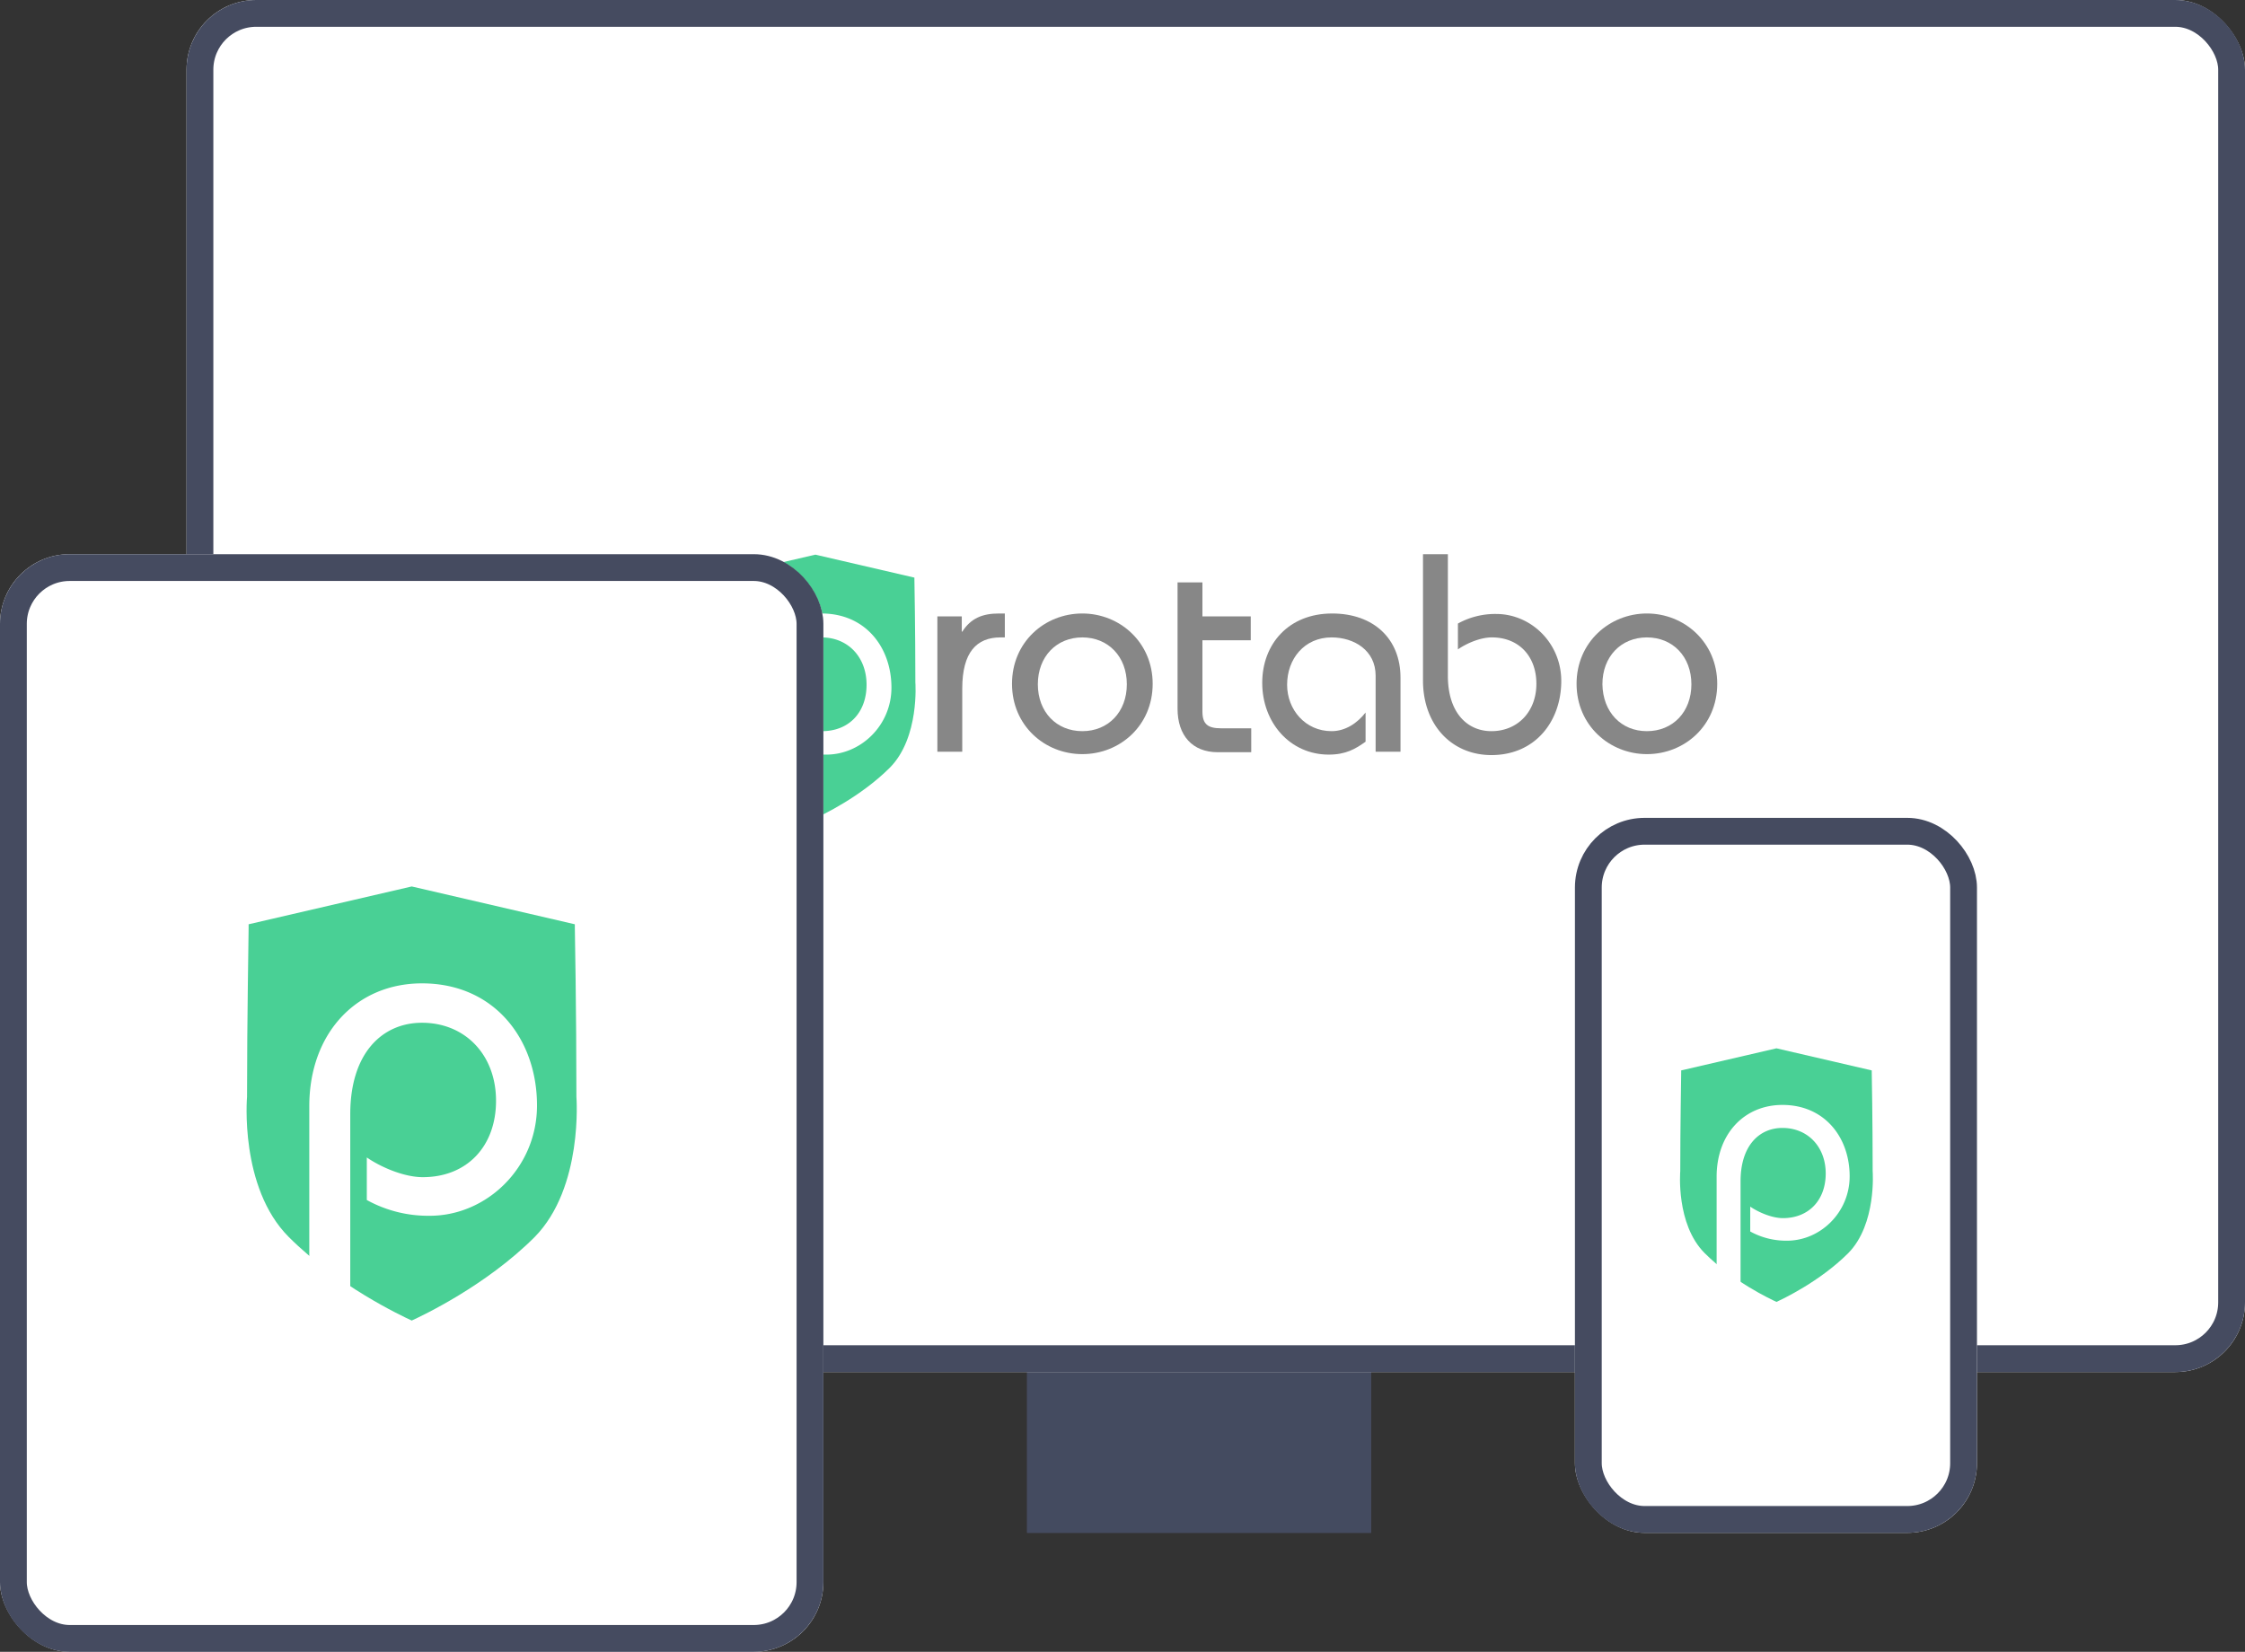
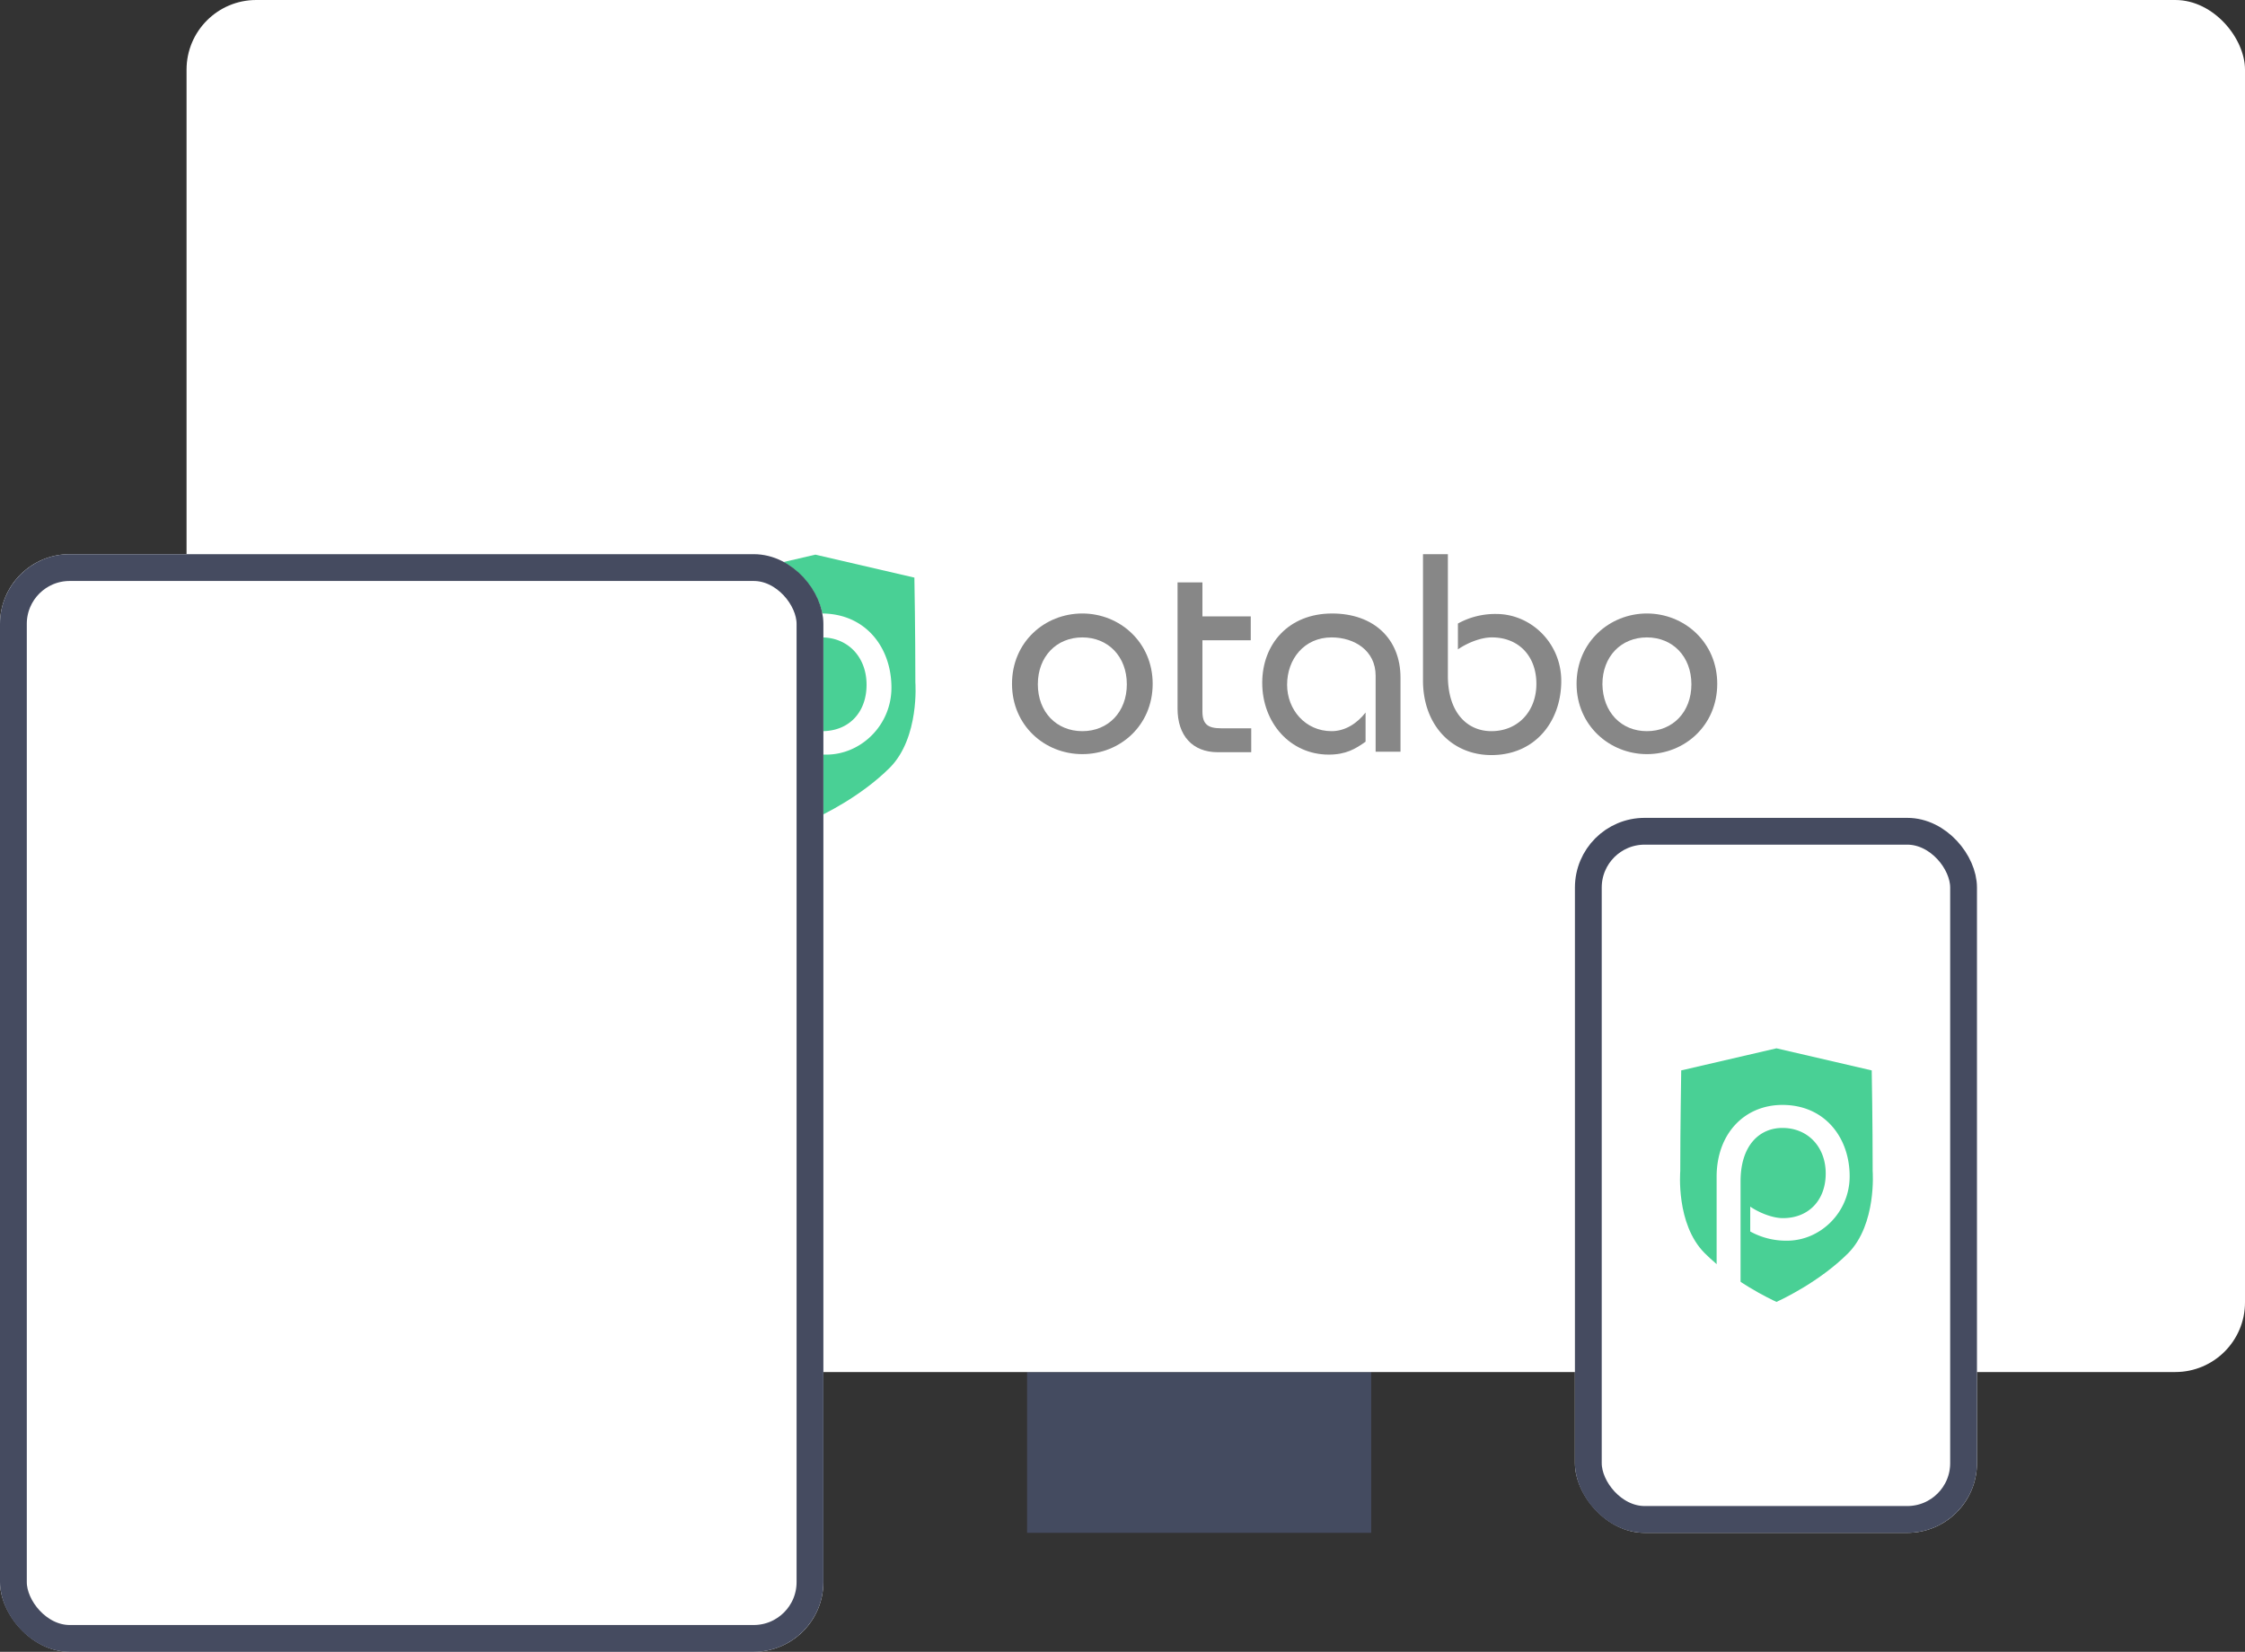
<svg xmlns="http://www.w3.org/2000/svg" width="2094" height="1541" viewBox="0 0 2094 1541">
  <rect x="0" y="0" width="2094" height="1541" fill="#333333" stroke="none" />
  <g id="Group_29" data-name="Group 29" transform="translate(-587 -143)">
    <g id="Rectangle_8" data-name="Rectangle 8" transform="translate(1545 1423)" fill="#444b60" stroke="#454b60" stroke-width="1">
      <rect width="321" height="150" stroke="none" />
-       <rect x="0.5" y="0.5" width="320" height="149" fill="none" />
    </g>
    <g id="Group_25" data-name="Group 25" transform="translate(176.069 106)">
      <g id="Rectangle_6" data-name="Rectangle 6" transform="translate(584.931 37)" fill="#fff" stroke="#454b60" stroke-width="25">
        <rect width="1920" height="1280" rx="65" stroke="none" />
-         <rect x="12.5" y="12.5" width="1895" height="1255" rx="52.5" fill="none" />
      </g>
    </g>
    <g id="Protabo_Logo-final_svg" transform="translate(1226.658 611.6)">
      <path id="Pfad_255" data-name="Pfad 255" d="M214.138,167.652c0-48.646-.893-95.946-.893-95.946V69.921L120.87,48.5,28.494,69.921v2.232c0,6.248-.893,49.088-.893,95.5,0,0-4.462,51.32,23.652,79.435,27.668,27.668,63.815,44.626,69.617,47.3,5.8-2.678,41.949-19.636,69.617-47.3C218.155,218.968,214.138,167.652,214.138,167.652Z" transform="translate(0 0.346)" fill="#49d095" />
      <g id="Gruppe_78" data-name="Gruppe 78" transform="translate(62.855 48.4)">
        <path id="Pfad_256" data-name="Pfad 256" d="M35.3,246.892V130.417c0-41.5,26.776-69.617,63.815-69.617,41.058,0,65.154,31.684,65.154,69.17,0,35.255-28.561,62.476-60.692,62.476a71.884,71.884,0,0,1-35.7-8.926v-24.1c8.479,5.8,21.421,11.156,31.684,11.156,24.991,0,41.5-17.4,41.5-43.287s-17.4-44.176-41.949-44.176c-22.314,0-40.61,16.958-40.61,51.764V246.892Z" transform="translate(-35.3 -5.463)" fill="#fff" />
-         <path id="Pfad_257" data-name="Pfad 257" d="M74.246,63.478H96.564V77.758h.446c8.029-12.5,18.739-16.958,34.359-16.958h5.355V83.114h-4.016c-22.314,0-35.7,13.834-35.7,47.75V189.77H73.8V63.478Z" transform="translate(98.011 -5.463)" fill="#878787" />
        <path id="Pfad_258" data-name="Pfad 258" d="M155,60.8c34.809,0,65.6,26.776,65.6,65.6S190.257,192,155,192s-65.6-26.777-65.6-65.6S119.745,60.8,155,60.8Zm0,109.78c24.1,0,41.5-17.85,41.5-43.733S179.1,83.114,155,83.114s-41.5,17.85-41.5,43.733S130.9,170.58,155,170.58Z" transform="translate(152.028 -5.463)" fill="#878787" />
        <path id="Pfad_259" data-name="Pfad 259" d="M192.279,108.3H147.205v66.493c0,12.049,5.355,15.62,17.4,15.62h28.115v22.314H161.486c-23.652,0-37.486-15.62-37.486-40.61V54.3h23.205V85.984h45.072Z" transform="translate(271.835 -27.971)" fill="#878787" />
        <path id="Pfad_260" data-name="Pfad 260" d="M247.464,189.77V118.814c0-23.652-20.082-35.7-41.058-35.7-25.437,0-41.5,20.082-41.5,44.176,0,23.205,16.958,43.287,41.5,43.287,12.942,0,24.1-7.588,31.684-17.4v27.222c-9.372,6.694-18.294,12.049-34.362,12.049-36.147,0-62.031-29.9-62.031-66.94,0-36.147,24.544-64.708,65.154-64.708,38.825,0,63.815,23.652,63.815,59.8v69.17Z" transform="translate(333.123 -5.464)" fill="#878787" />
        <path id="Pfad_261" data-name="Pfad 261" d="M198.505,48.4V161.751c0,34.809,18.294,51.764,40.61,51.764,24.544,0,41.949-18.294,41.949-44.176s-16.511-43.293-41.5-43.293c-10.706,0-23.205,5.355-31.684,11.156V113.108a71.884,71.884,0,0,1,35.7-8.926c32.577,0,60.692,27.222,60.692,62.476,0,37.486-24.1,69.17-65.154,69.17-37.039,0-63.815-28.115-63.815-69.617V48.4Z" transform="translate(449.468 -48.4)" fill="#878787" />
        <path id="Pfad_262" data-name="Pfad 262" d="M273,60.8c34.809,0,65.6,26.776,65.6,65.6S308.256,192,273,192c-34.809,0-65.6-26.776-65.6-65.6S238.192,60.8,273,60.8Zm0,109.78c24.1,0,41.5-17.85,41.5-43.733S297.1,83.114,273,83.114s-41.5,17.85-41.5,43.733C231.944,152.73,248.9,170.58,273,170.58Z" transform="translate(560.618 -5.463)" fill="#878787" />
      </g>
    </g>
    <g id="Group_27" data-name="Group 27" transform="translate(70 83)">
      <g id="Group_23" data-name="Group 23" transform="translate(-67.931 540)">
        <g id="Rectangle_6-2" data-name="Rectangle 6" transform="translate(584.931 37)" fill="#fff" stroke="#454b60" stroke-width="25">
          <rect width="768" height="1024" rx="65" stroke="none" />
          <rect x="12.5" y="12.5" width="743" height="999" rx="52.5" fill="none" />
        </g>
      </g>
      <g id="Protabo_Logo-final_svg-2" data-name="Protabo_Logo-final_svg" transform="translate(719.658 838.171)">
-         <path id="Pfad_255-2" data-name="Pfad 255" d="M334.982,244.734c0-80.116-1.47-158.017-1.47-158.017V83.778L181.375,48.5,29.239,83.778v3.675c0,10.29-1.47,80.845-1.47,157.282,0,0-7.349,84.521,38.954,130.823,45.567,45.567,105.1,73.5,114.655,77.906,9.554-4.41,69.086-32.339,114.655-77.906C341.6,329.248,334.982,244.734,334.982,244.734Z" transform="translate(0 0.329)" fill="#49d095" />
        <g id="Gruppe_78-2" data-name="Gruppe 78" transform="translate(85.83 139.23)">
          <path id="Pfad_256-2" data-name="Pfad 256" d="M35.3,367.279V175.455C35.3,107.1,79.4,60.8,140.4,60.8c67.619,0,107.3,52.181,107.3,113.919,0,58.062-47.037,102.894-99.955,102.894a118.388,118.388,0,0,1-58.8-14.7V223.226c13.964,9.554,35.278,18.374,52.181,18.374,41.159,0,68.352-28.664,68.352-71.291S180.822,97.554,140.4,97.554c-36.749,0-66.881,27.929-66.881,85.251V367.279Z" transform="translate(-35.3 -60.8)" fill="#fff" />
        </g>
      </g>
    </g>
    <g id="Group_26" data-name="Group 26" transform="translate(1726 -183)">
      <g id="Group_13" data-name="Group 13" transform="translate(-271 817)">
        <g id="Rectangle_6-3" data-name="Rectangle 6" transform="translate(601 272)" fill="#fff" stroke="#454b60" stroke-width="25">
          <rect width="375" height="667" rx="65" stroke="none" />
          <rect x="12.5" y="12.5" width="350" height="642" rx="52.5" fill="none" />
        </g>
      </g>
      <g id="Protabo_Logo-final_svg-3" data-name="Protabo_Logo-final_svg" transform="translate(400.658 1255.171)">
        <path id="Pfad_255-3" data-name="Pfad 255" d="M207.051,163.131c0-46.8-.859-92.306-.859-92.306V69.108L117.321,48.5,28.45,69.108v2.147c0,6.011-.859,47.226-.859,91.877,0,0-4.293,49.373,22.755,76.421,26.618,26.618,61.394,42.933,66.976,45.509,5.581-2.576,40.357-18.891,66.976-45.509C210.915,212.5,207.051,163.131,207.051,163.131Z" transform="translate(0 0.329)" fill="#49d095" />
        <g id="Gruppe_78-3" data-name="Gruppe 78" transform="translate(61.508 48.4)">
          <path id="Pfad_256-3" data-name="Pfad 256" d="M35.3,239.831V127.776C35.3,87.848,61.06,60.8,96.694,60.8c39.5,0,62.682,30.482,62.682,66.546,0,33.917-27.477,60.106-58.389,60.106a69.157,69.157,0,0,1-34.346-8.587V155.682c8.157,5.581,20.608,10.733,30.482,10.733,24.043,0,39.928-16.744,39.928-41.645s-16.744-42.5-40.357-42.5c-21.467,0-39.069,16.315-39.069,49.8V239.831Z" transform="translate(-35.3 -7.563)" fill="#fff" />
        </g>
      </g>
    </g>
  </g>
</svg>